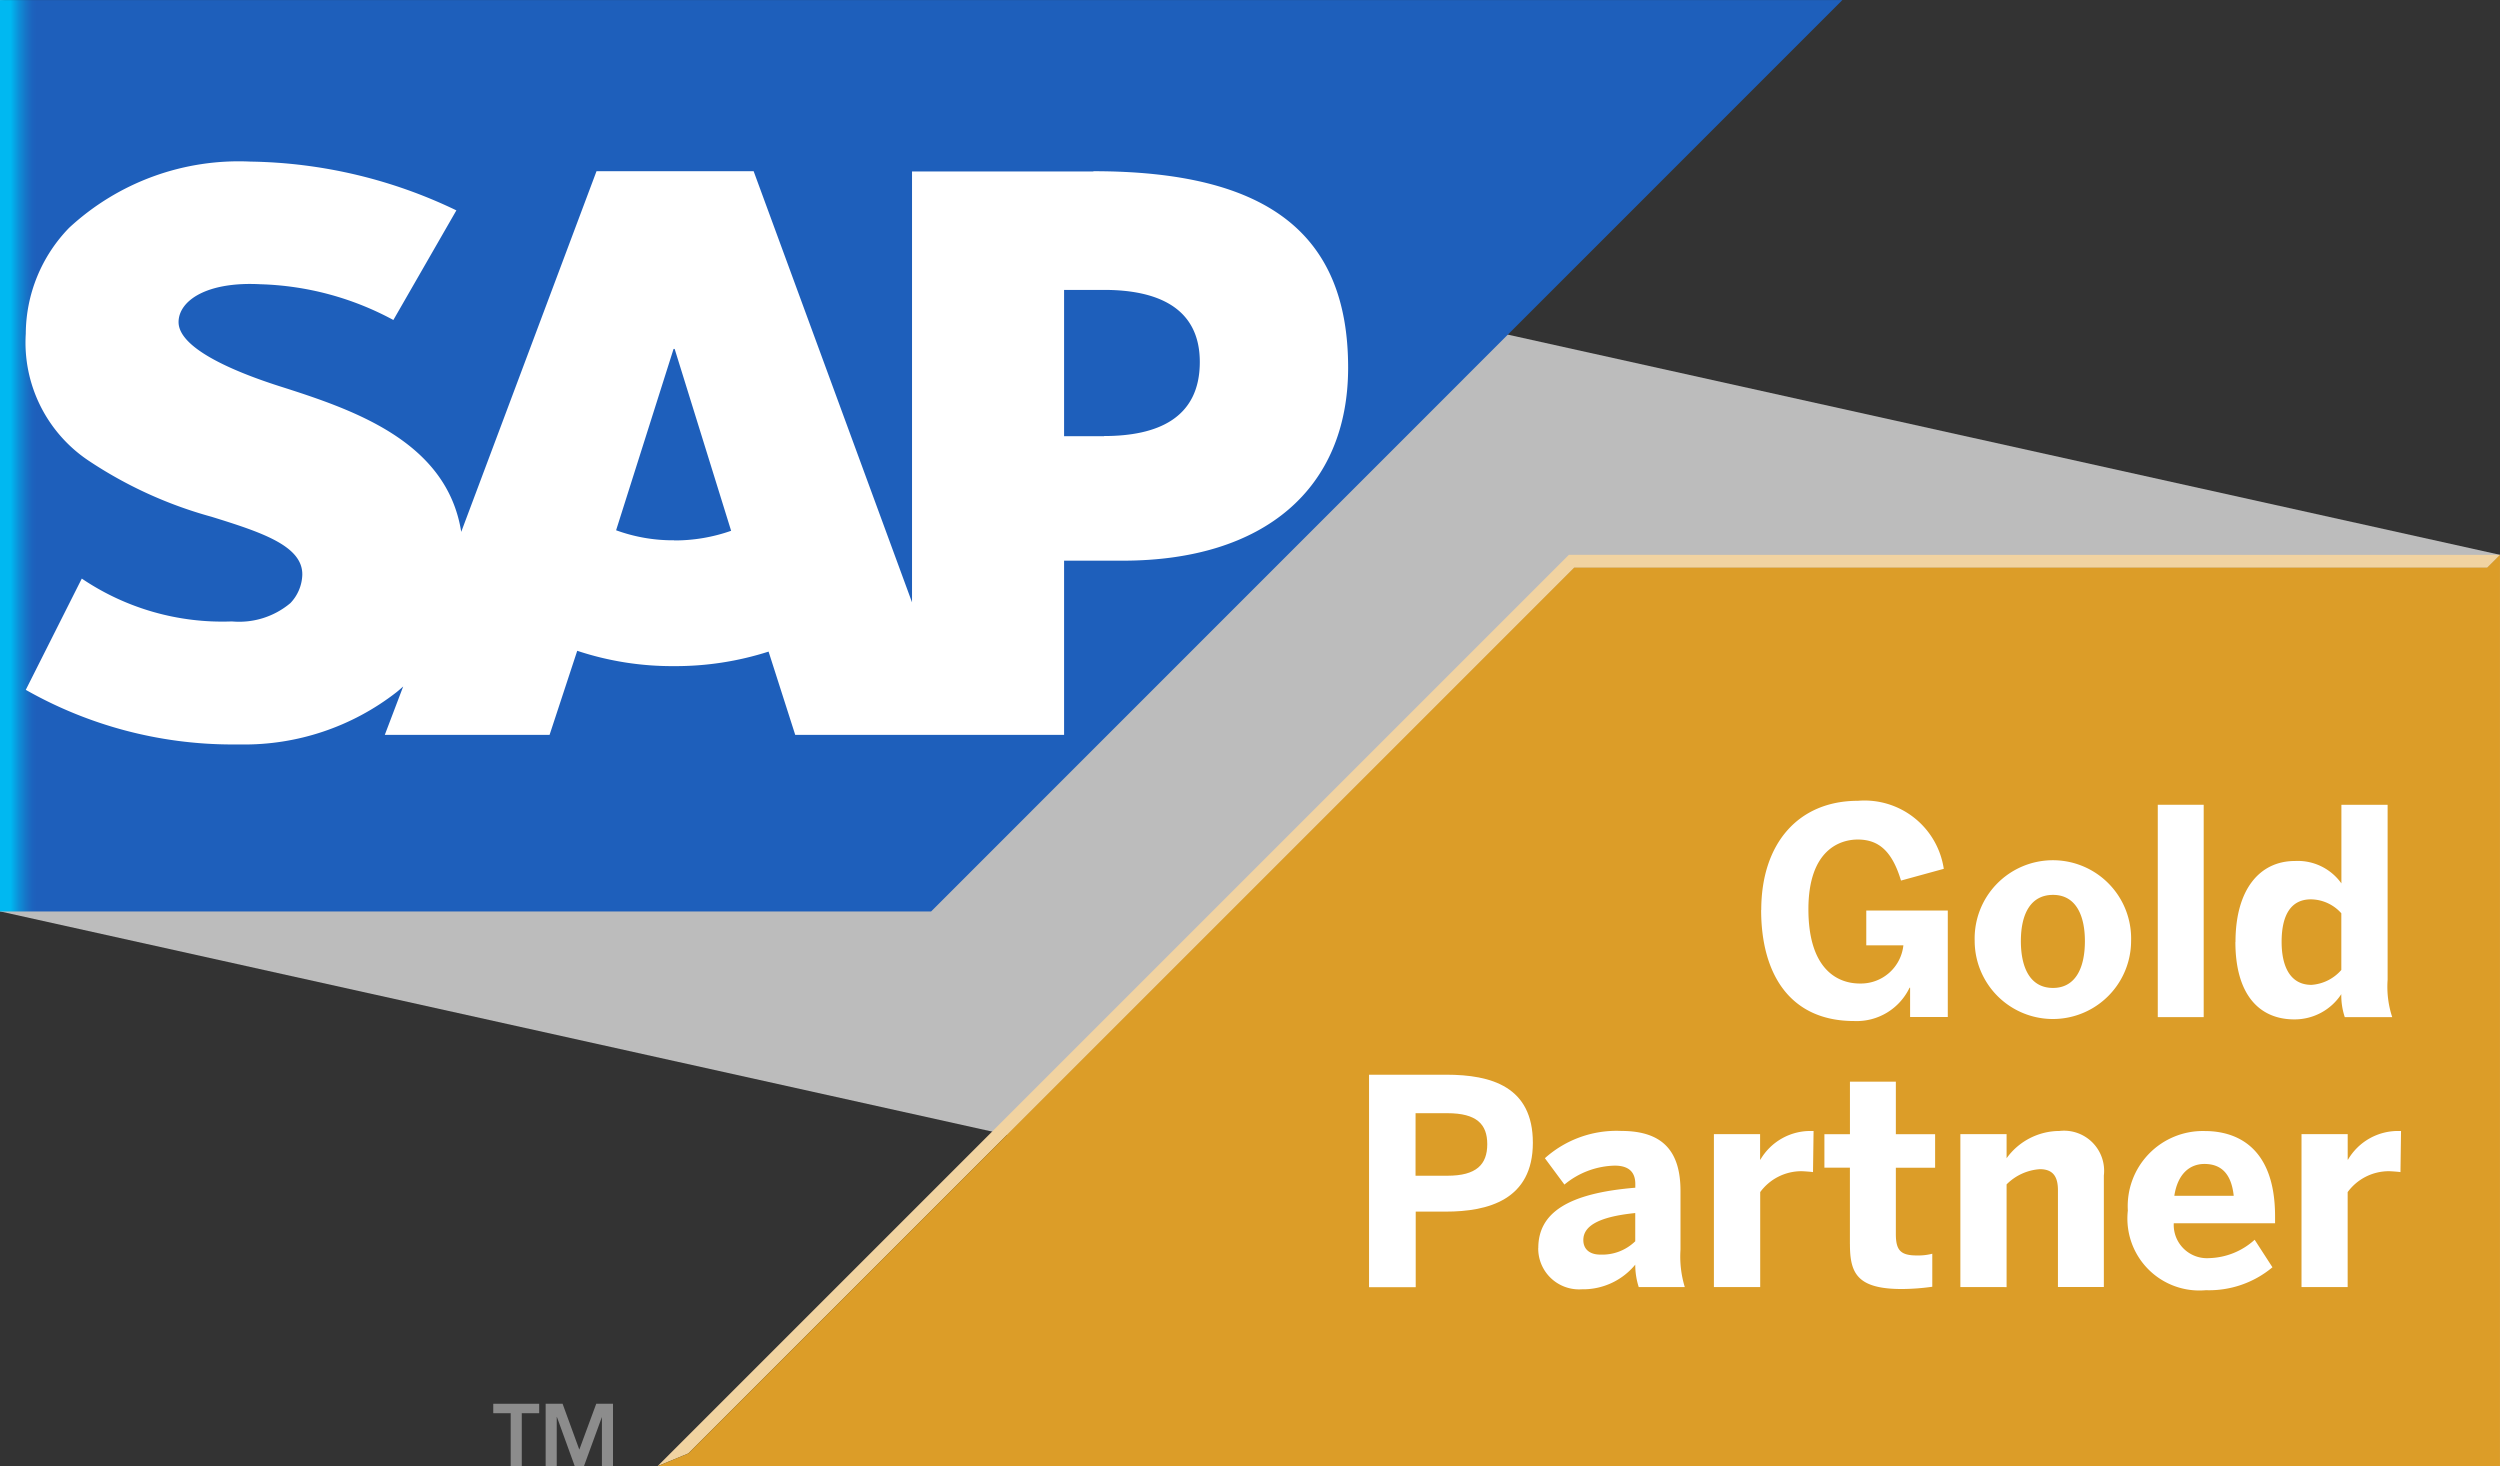
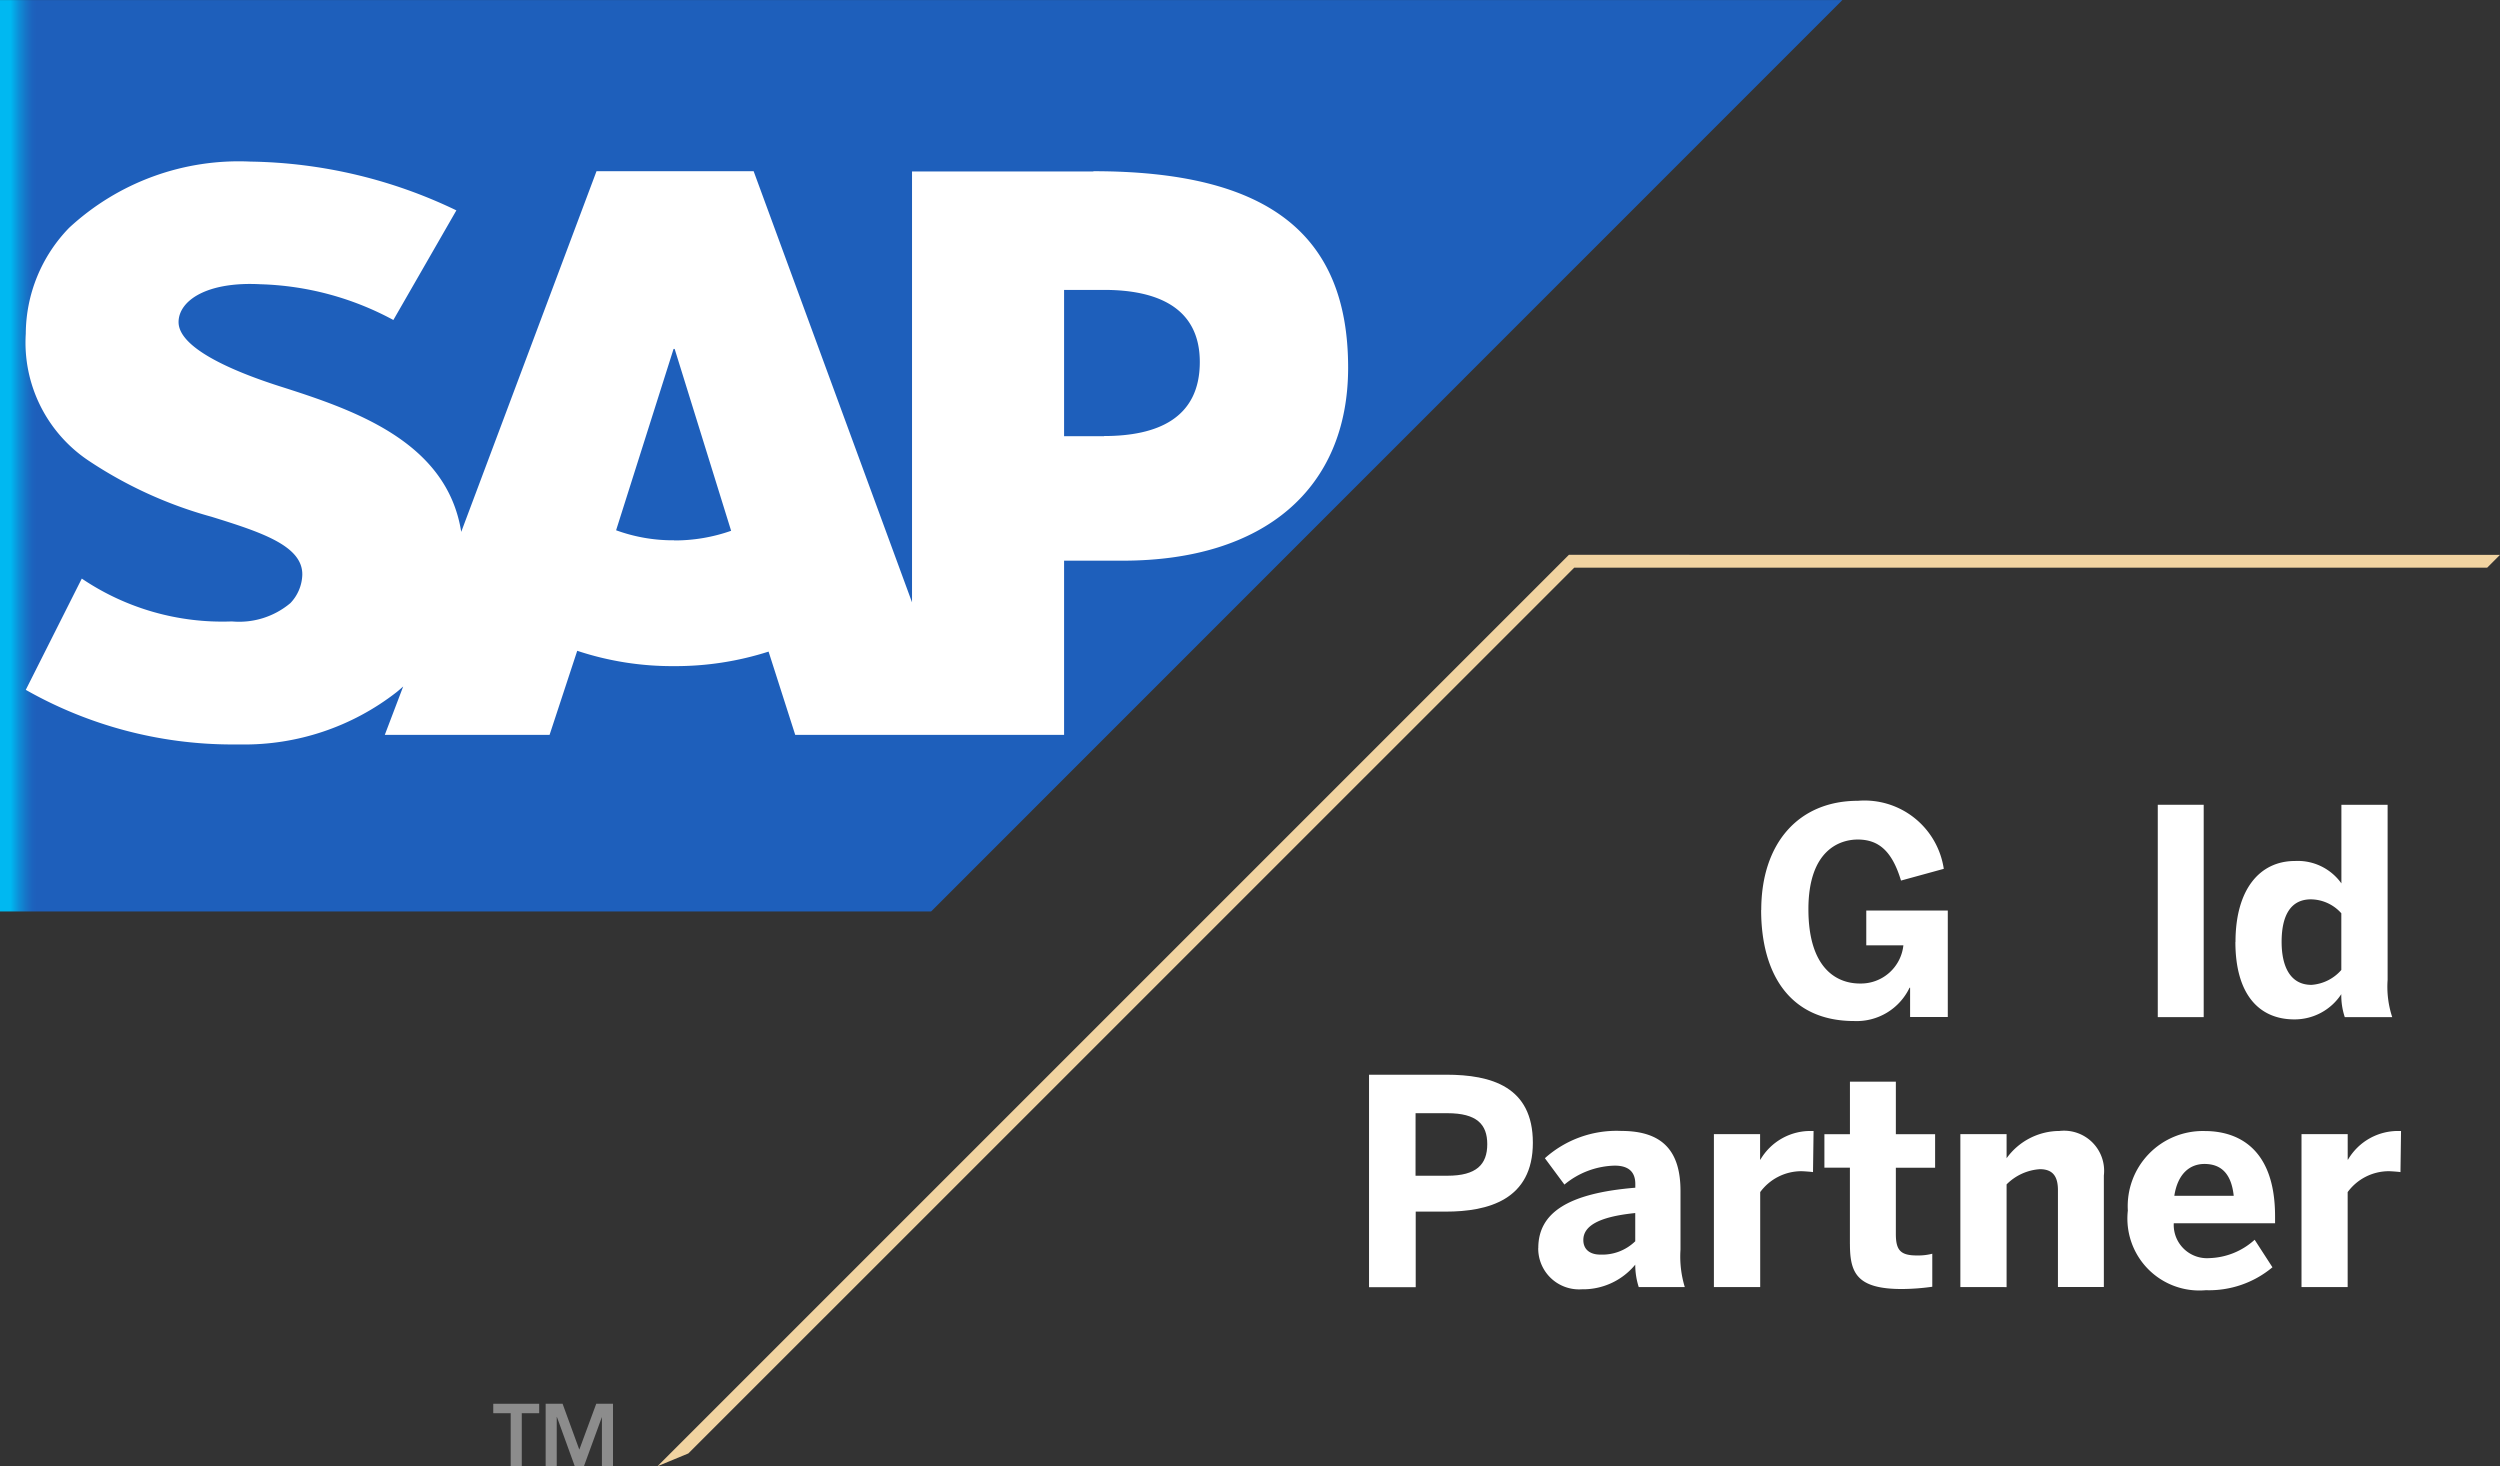
<svg xmlns="http://www.w3.org/2000/svg" id="SAP_Gold_partner" data-name="SAP Gold partner" width="71.766" height="42.09" viewBox="0 0 71.766 42.09">
  <rect x="0" y="0" width="71.766" height="42.09" fill="#333333" stroke="none" />
  <defs>
    <clipPath id="clip-path">
      <path id="Path_691" data-name="Path 691" d="M51.857,21.682,25.694,47.845l.886-.367L52.01,22.051H78.218l.367-.367Z" transform="translate(-25.694 -21.682)" fill="none" />
    </clipPath>
    <linearGradient id="linear-gradient" x1="-0.357" y1="1" x2="-0.343" y2="1" gradientUnits="objectBoundingBox">
      <stop offset="0" stop-color="#ffe6a6" />
      <stop offset="0.05" stop-color="#ffe6a6" />
      <stop offset="0.566" stop-color="#f9dda3" />
      <stop offset="1" stop-color="#f1d3a1" />
    </linearGradient>
    <clipPath id="clip-path-2">
      <path id="Path_692" data-name="Path 692" d="M78.218,22.049H52.009L26.58,47.478l-.887.367H78.586V21.682Z" transform="translate(-25.693 -21.682)" fill="none" />
    </clipPath>
    <linearGradient id="linear-gradient-2" x1="-0.357" y1="1" x2="-0.343" y2="1" gradientUnits="objectBoundingBox">
      <stop offset="0" stop-color="#ffca05" />
      <stop offset="0.05" stop-color="#ffca05" />
      <stop offset="0.33" stop-color="#f8c10b" />
      <stop offset="0.769" stop-color="#e7ab1c" />
      <stop offset="1" stop-color="#dc9d28" />
    </linearGradient>
    <clipPath id="clip-path-3">
      <rect id="Rectangle_475" data-name="Rectangle 475" width="71.766" height="42.09" fill="none" />
    </clipPath>
    <clipPath id="clip-path-4">
      <path id="Path_705" data-name="Path 705" d="M0,0V26.163H26.729L52.888,0Z" fill="none" />
    </clipPath>
    <linearGradient id="linear-gradient-3" y1="1.609" x2="0.014" y2="1.609" gradientUnits="objectBoundingBox">
      <stop offset="0" stop-color="#00b8f1" />
      <stop offset="0.015" stop-color="#00b5ef" />
      <stop offset="0.307" stop-color="#0d90d8" />
      <stop offset="0.578" stop-color="#1675c8" />
      <stop offset="0.817" stop-color="#1c64be" />
      <stop offset="1" stop-color="#1e5fbb" />
    </linearGradient>
  </defs>
-   <path id="Path_690" data-name="Path 690" d="M0,0V26.163L71.766,42.09V15.927Z" fill="#bcbcbc" />
  <g id="Group_322" data-name="Group 322" transform="translate(18.874 15.927)">
    <g id="Group_321" data-name="Group 321" clip-path="url(#clip-path)">
      <rect id="Rectangle_472" data-name="Rectangle 472" width="52.892" height="26.163" fill="url(#linear-gradient)" />
    </g>
  </g>
  <g id="Group_324" data-name="Group 324" transform="translate(18.873 15.927)">
    <g id="Group_323" data-name="Group 323" transform="translate(0)" clip-path="url(#clip-path-2)">
-       <rect id="Rectangle_473" data-name="Rectangle 473" width="52.892" height="26.163" transform="translate(0)" fill="url(#linear-gradient-2)" />
-     </g>
+       </g>
  </g>
  <path id="Path_693" data-name="Path 693" d="M19.277,54.859v.271h.5v1.523h.318V55.13h.5v-.271Z" transform="translate(-5.117 -14.562)" fill="#8c8c8c" />
  <path id="Path_694" data-name="Path 694" d="M22.777,54.859l-.486,1.317-.48-1.317h-.486v1.794h.318V55.238h.005l.513,1.415h.262l.517-1.415h0v1.415h.318V54.859Z" transform="translate(-5.661 -14.562)" fill="#8c8c8c" />
  <g id="Group_326" data-name="Group 326" transform="translate(0 0)">
    <g id="Group_325" data-name="Group 325" clip-path="url(#clip-path-3)">
      <path id="Path_695" data-name="Path 695" d="M53.5,48.1V42h2.215c1.3,0,2.488.346,2.488,1.953,0,1.64-1.285,1.977-2.5,1.977h-.863V48.1Zm1.335-3.2h.914c.832,0,1.145-.321,1.145-.906,0-.569-.3-.889-1.145-.889h-.913Z" transform="translate(-14.2 -11.149)" fill="#fff" />
      <path id="Path_696" data-name="Path 696" d="M60.117,47.551c0-1.013.857-1.573,2.785-1.731v-.106c0-.322-.165-.528-.593-.528a2.342,2.342,0,0,0-1.442.544l-.561-.757a3.08,3.08,0,0,1,2.193-.783c1.2,0,1.7.593,1.7,1.723V47.6a3,3,0,0,0,.123,1.072H63a2.11,2.11,0,0,1-.1-.643,1.939,1.939,0,0,1-1.532.707,1.172,1.172,0,0,1-1.253-1.186m2.785-.19v-.813c-1.046.106-1.49.37-1.49.774,0,.28.2.419.486.419a1.357,1.357,0,0,0,1-.379" transform="translate(-15.958 -11.725)" fill="#fff" />
      <path id="Path_697" data-name="Path 697" d="M66.98,48.68V44.29h1.326v.733h.008A1.662,1.662,0,0,1,69.8,44.2h.041l-.016,1.18c-.05-.009-.264-.026-.346-.026a1.469,1.469,0,0,0-1.17.6V48.68Z" transform="translate(-17.78 -11.733)" fill="#fff" />
      <path id="Path_698" data-name="Path 698" d="M72.032,46.934V44.741H71.3v-.962h.733V42.271h1.318v1.508h1.127v.963H73.351v1.9c0,.469.132.619.609.619a1.63,1.63,0,0,0,.437-.05v.948a6.548,6.548,0,0,1-.874.065c-1.3,0-1.49-.469-1.49-1.293" transform="translate(-18.928 -11.221)" fill="#fff" />
      <path id="Path_699" data-name="Path 699" d="M76.611,48.667v-4.39h1.327v.692a1.877,1.877,0,0,1,1.515-.783,1.151,1.151,0,0,1,1.277,1.279v3.2H79.412V45.883c0-.394-.149-.6-.519-.6a1.485,1.485,0,0,0-.955.437v2.948Z" transform="translate(-20.336 -11.72)" fill="#fff" />
      <path id="Path_700" data-name="Path 700" d="M83.15,46.489A2.157,2.157,0,0,1,85.358,44.2c.906,0,2.018.453,2.018,2.448v.2H84.468a.955.955,0,0,0,1.022,1,2.019,2.019,0,0,0,1.3-.527l.511.79a2.839,2.839,0,0,1-1.912.658,2.065,2.065,0,0,1-2.24-2.281m3.04-.429c-.065-.617-.346-.914-.84-.914-.412,0-.766.271-.865.914Z" transform="translate(-22.067 -11.732)" fill="#fff" />
      <path id="Path_701" data-name="Path 701" d="M89.943,48.68V44.29h1.326v.733h.008A1.662,1.662,0,0,1,92.76,44.2H92.8l-.016,1.18c-.05-.009-.264-.026-.346-.026a1.469,1.469,0,0,0-1.17.6V48.68Z" transform="translate(-23.875 -11.733)" fill="#fff" />
      <path id="Path_702" data-name="Path 702" d="M68.827,34.432c0-1.91,1.063-3.137,2.776-3.137a2.3,2.3,0,0,1,2.464,1.953l-1.228.337c-.256-.849-.642-1.178-1.243-1.178-.5,0-1.415.289-1.415,2s.823,2.133,1.474,2.133a1.226,1.226,0,0,0,1.252-1.095H71.842v-1h2.34v3.057H73.1v-.84h-.016a1.682,1.682,0,0,1-1.591.955c-1.846,0-2.669-1.352-2.669-3.19" transform="translate(-18.268 -8.307)" fill="#fff" />
-       <path id="Path_703" data-name="Path 703" d="M77.171,35.939a2.246,2.246,0,1,1,4.49,0,2.245,2.245,0,1,1-4.49,0m3.164.009c0-.733-.256-1.327-.915-1.327-.634,0-.923.535-.923,1.327,0,.733.248,1.344.923,1.344.626,0,.915-.544.915-1.344" transform="translate(-20.485 -8.932)" fill="#fff" />
      <rect id="Rectangle_474" data-name="Rectangle 474" width="1.318" height="6.096" transform="translate(61.942 23.102)" fill="#fff" />
      <path id="Path_704" data-name="Path 704" d="M87.363,35.389c0-1.516.7-2.324,1.706-2.324a1.537,1.537,0,0,1,1.334.643V31.451H91.73v5.026a2.789,2.789,0,0,0,.132,1.07H90.5a1.987,1.987,0,0,1-.1-.659,1.6,1.6,0,0,1-1.351.724c-1,0-1.689-.707-1.689-2.223m3.041.8V34.566a1.187,1.187,0,0,0-.874-.4c-.551,0-.84.42-.84,1.219,0,.733.263,1.236.857,1.236a1.249,1.249,0,0,0,.857-.428" transform="translate(-23.19 -8.349)" fill="#fff" />
    </g>
  </g>
  <g id="Group_328" data-name="Group 328" transform="translate(0 0.001)">
    <g id="Group_327" data-name="Group 327" clip-path="url(#clip-path-4)">
      <rect id="Rectangle_476" data-name="Rectangle 476" width="52.888" height="26.163" transform="translate(0 0)" fill="url(#linear-gradient-3)" />
    </g>
  </g>
  <g id="Group_330" data-name="Group 330" transform="translate(0 0)">
    <g id="Group_329" data-name="Group 329" clip-path="url(#clip-path-3)">
      <path id="Path_706" data-name="Path 706" d="M31.641,6.6l-5.206,0V18.969L21.888,6.592h-4.51L13.494,16.946c-.413-2.61-3.112-3.512-5.237-4.188-1.4-.45-2.891-1.113-2.877-1.845.011-.6.8-1.159,2.356-1.075a8.518,8.518,0,0,1,3.81,1.026l1.809-3.147a14.071,14.071,0,0,0-5.9-1.4H7.447a7.164,7.164,0,0,0-5.208,1.9A4.391,4.391,0,0,0,.994,11.257a4.076,4.076,0,0,0,1.787,3.634,12.155,12.155,0,0,0,3.54,1.62c1.446.448,2.624.837,2.611,1.667a1.229,1.229,0,0,1-.342.813,2.288,2.288,0,0,1-1.678.526,7.2,7.2,0,0,1-4.31-1.23L.994,21.481a12.02,12.02,0,0,0,5.893,1.568l.27,0a7.108,7.108,0,0,0,4.479-1.5c.068-.054.128-.109.192-.164L11.3,22.774h4.73l.794-2.414a8.644,8.644,0,0,0,2.78.44,8.739,8.739,0,0,0,2.713-.417l.765,2.39H30.8v-5h1.682c4.067,0,6.472-2.071,6.472-5.541,0-3.865-2.337-5.639-7.312-5.639M19.609,17.188A4.761,4.761,0,0,1,17.94,16.9l1.65-5.206h.031l1.621,5.221a4.875,4.875,0,0,1-1.634.277M31.947,14.2H30.8V10h1.147c1.529,0,2.749.507,2.749,2.07,0,1.617-1.22,2.125-2.749,2.125" transform="translate(-0.254 -1.678)" fill="#fff" fill-rule="evenodd" />
    </g>
  </g>
</svg>